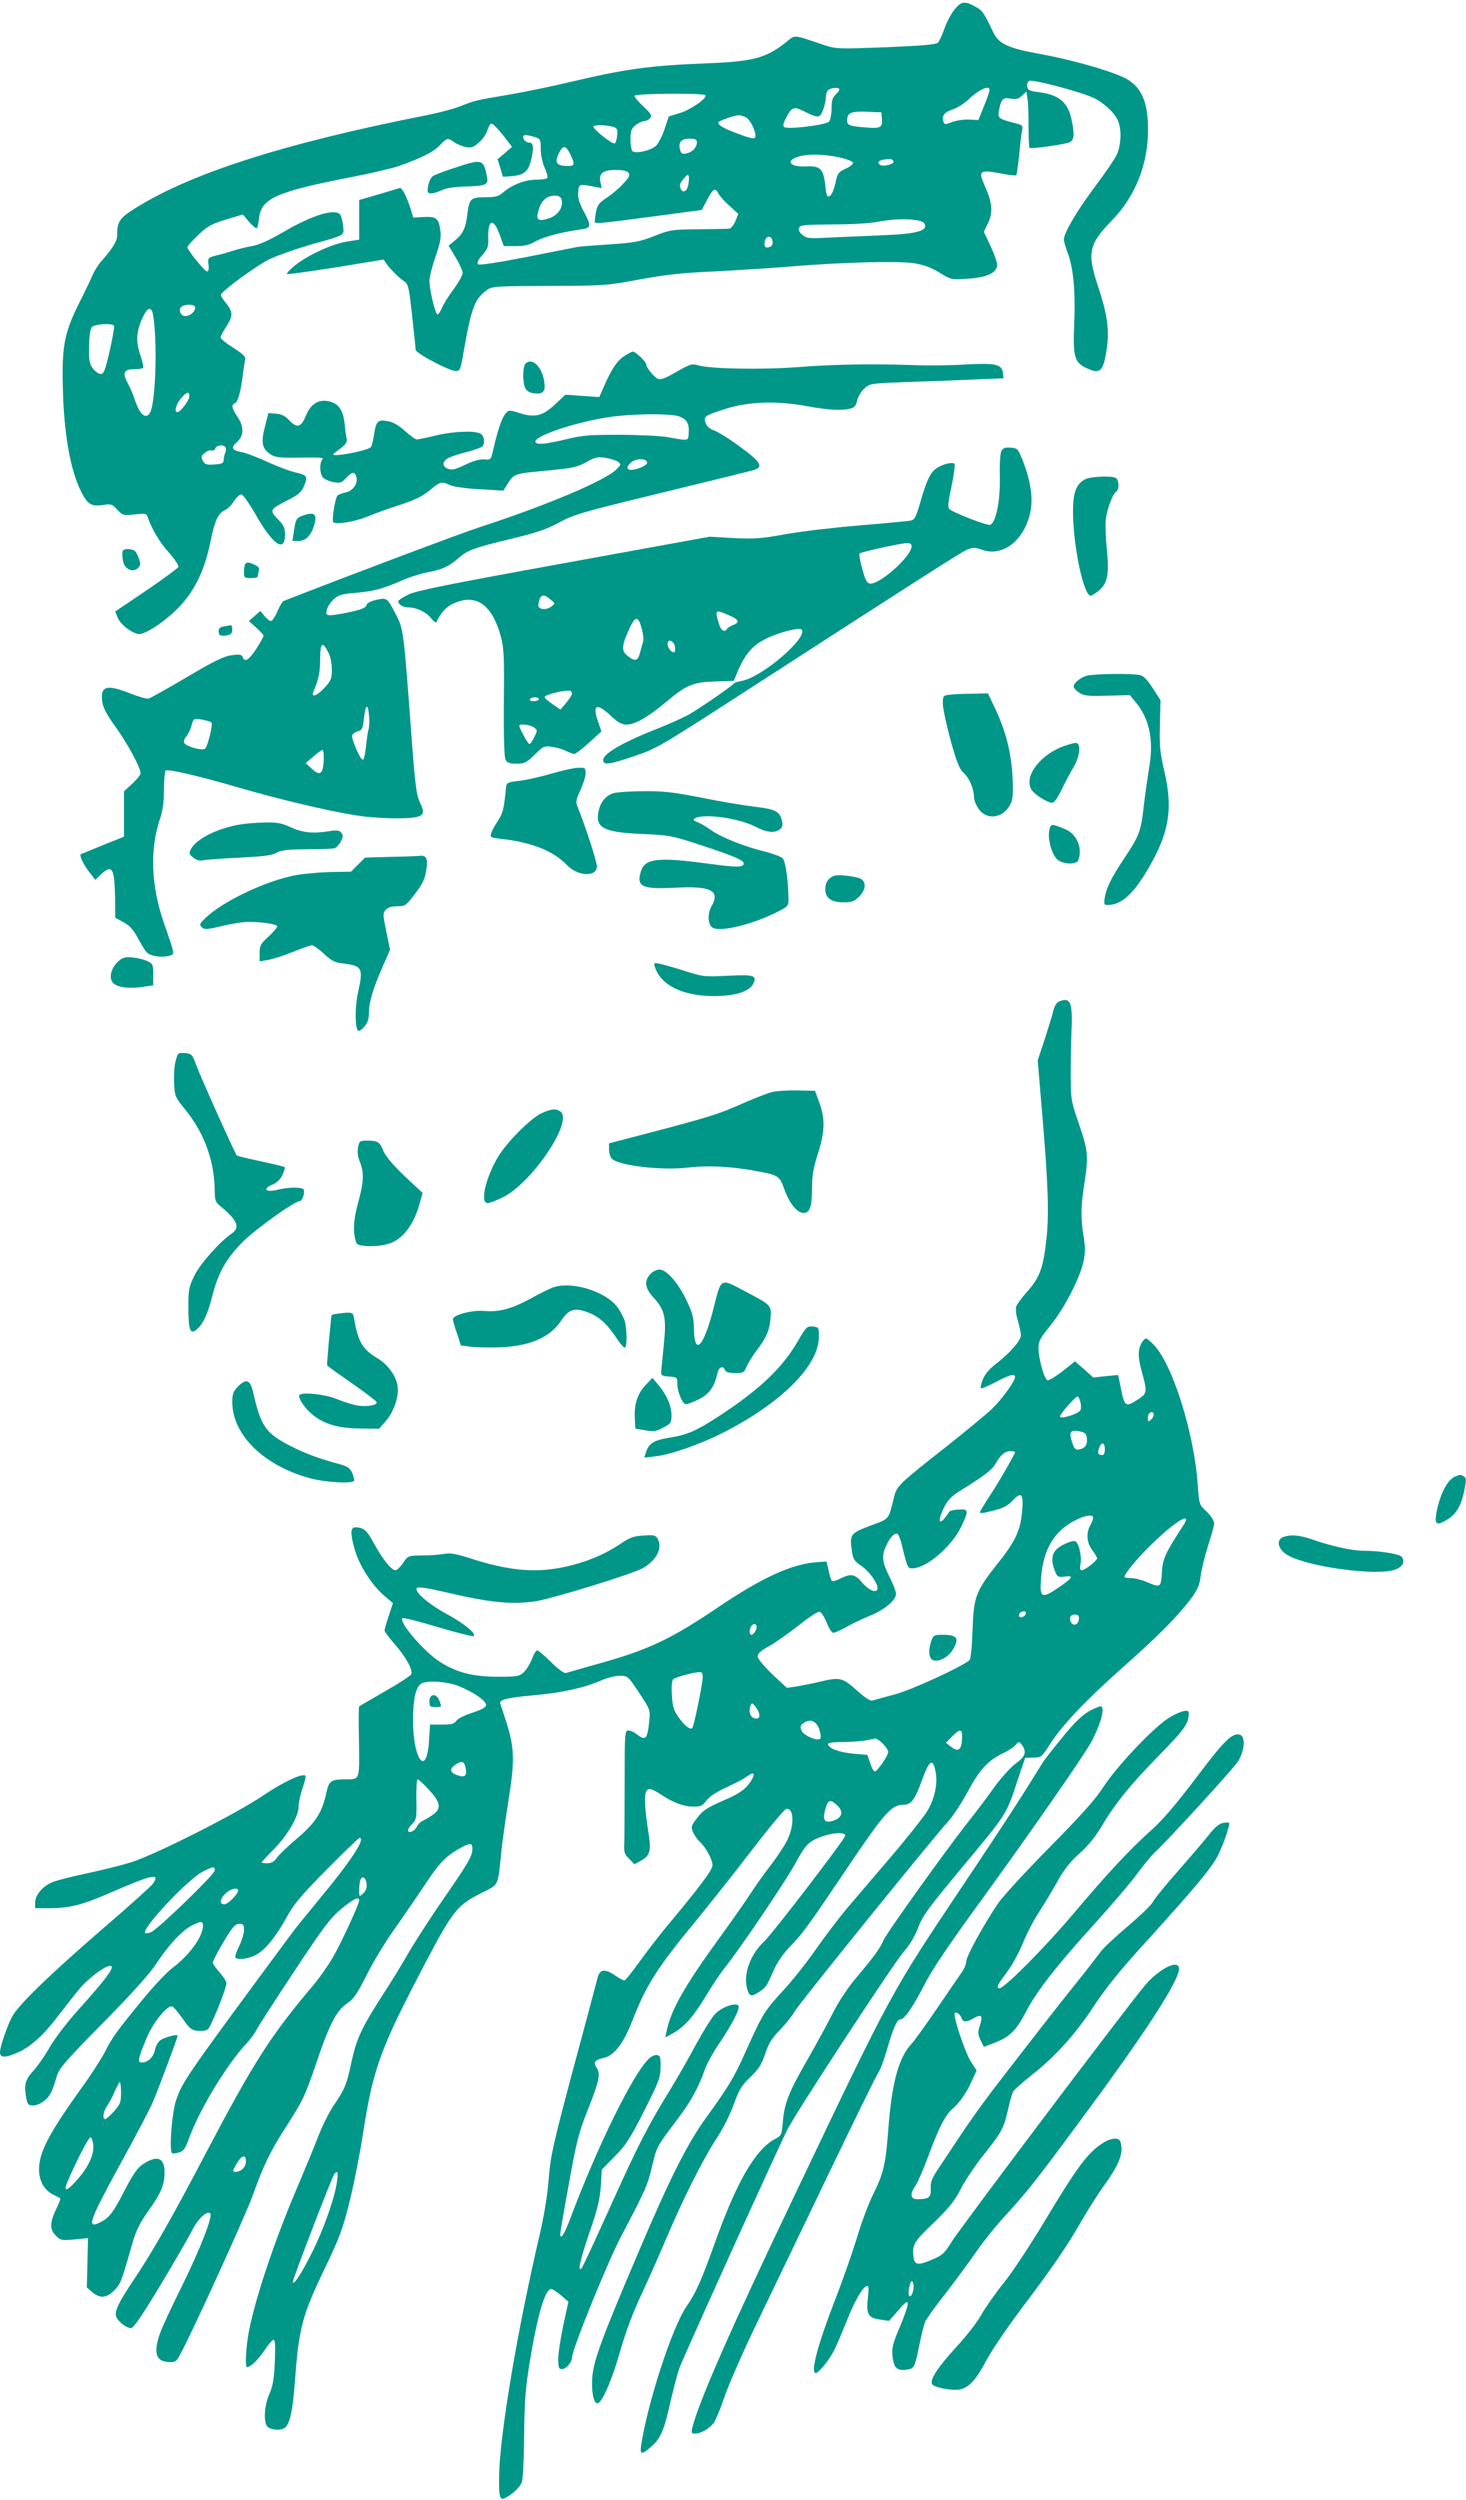
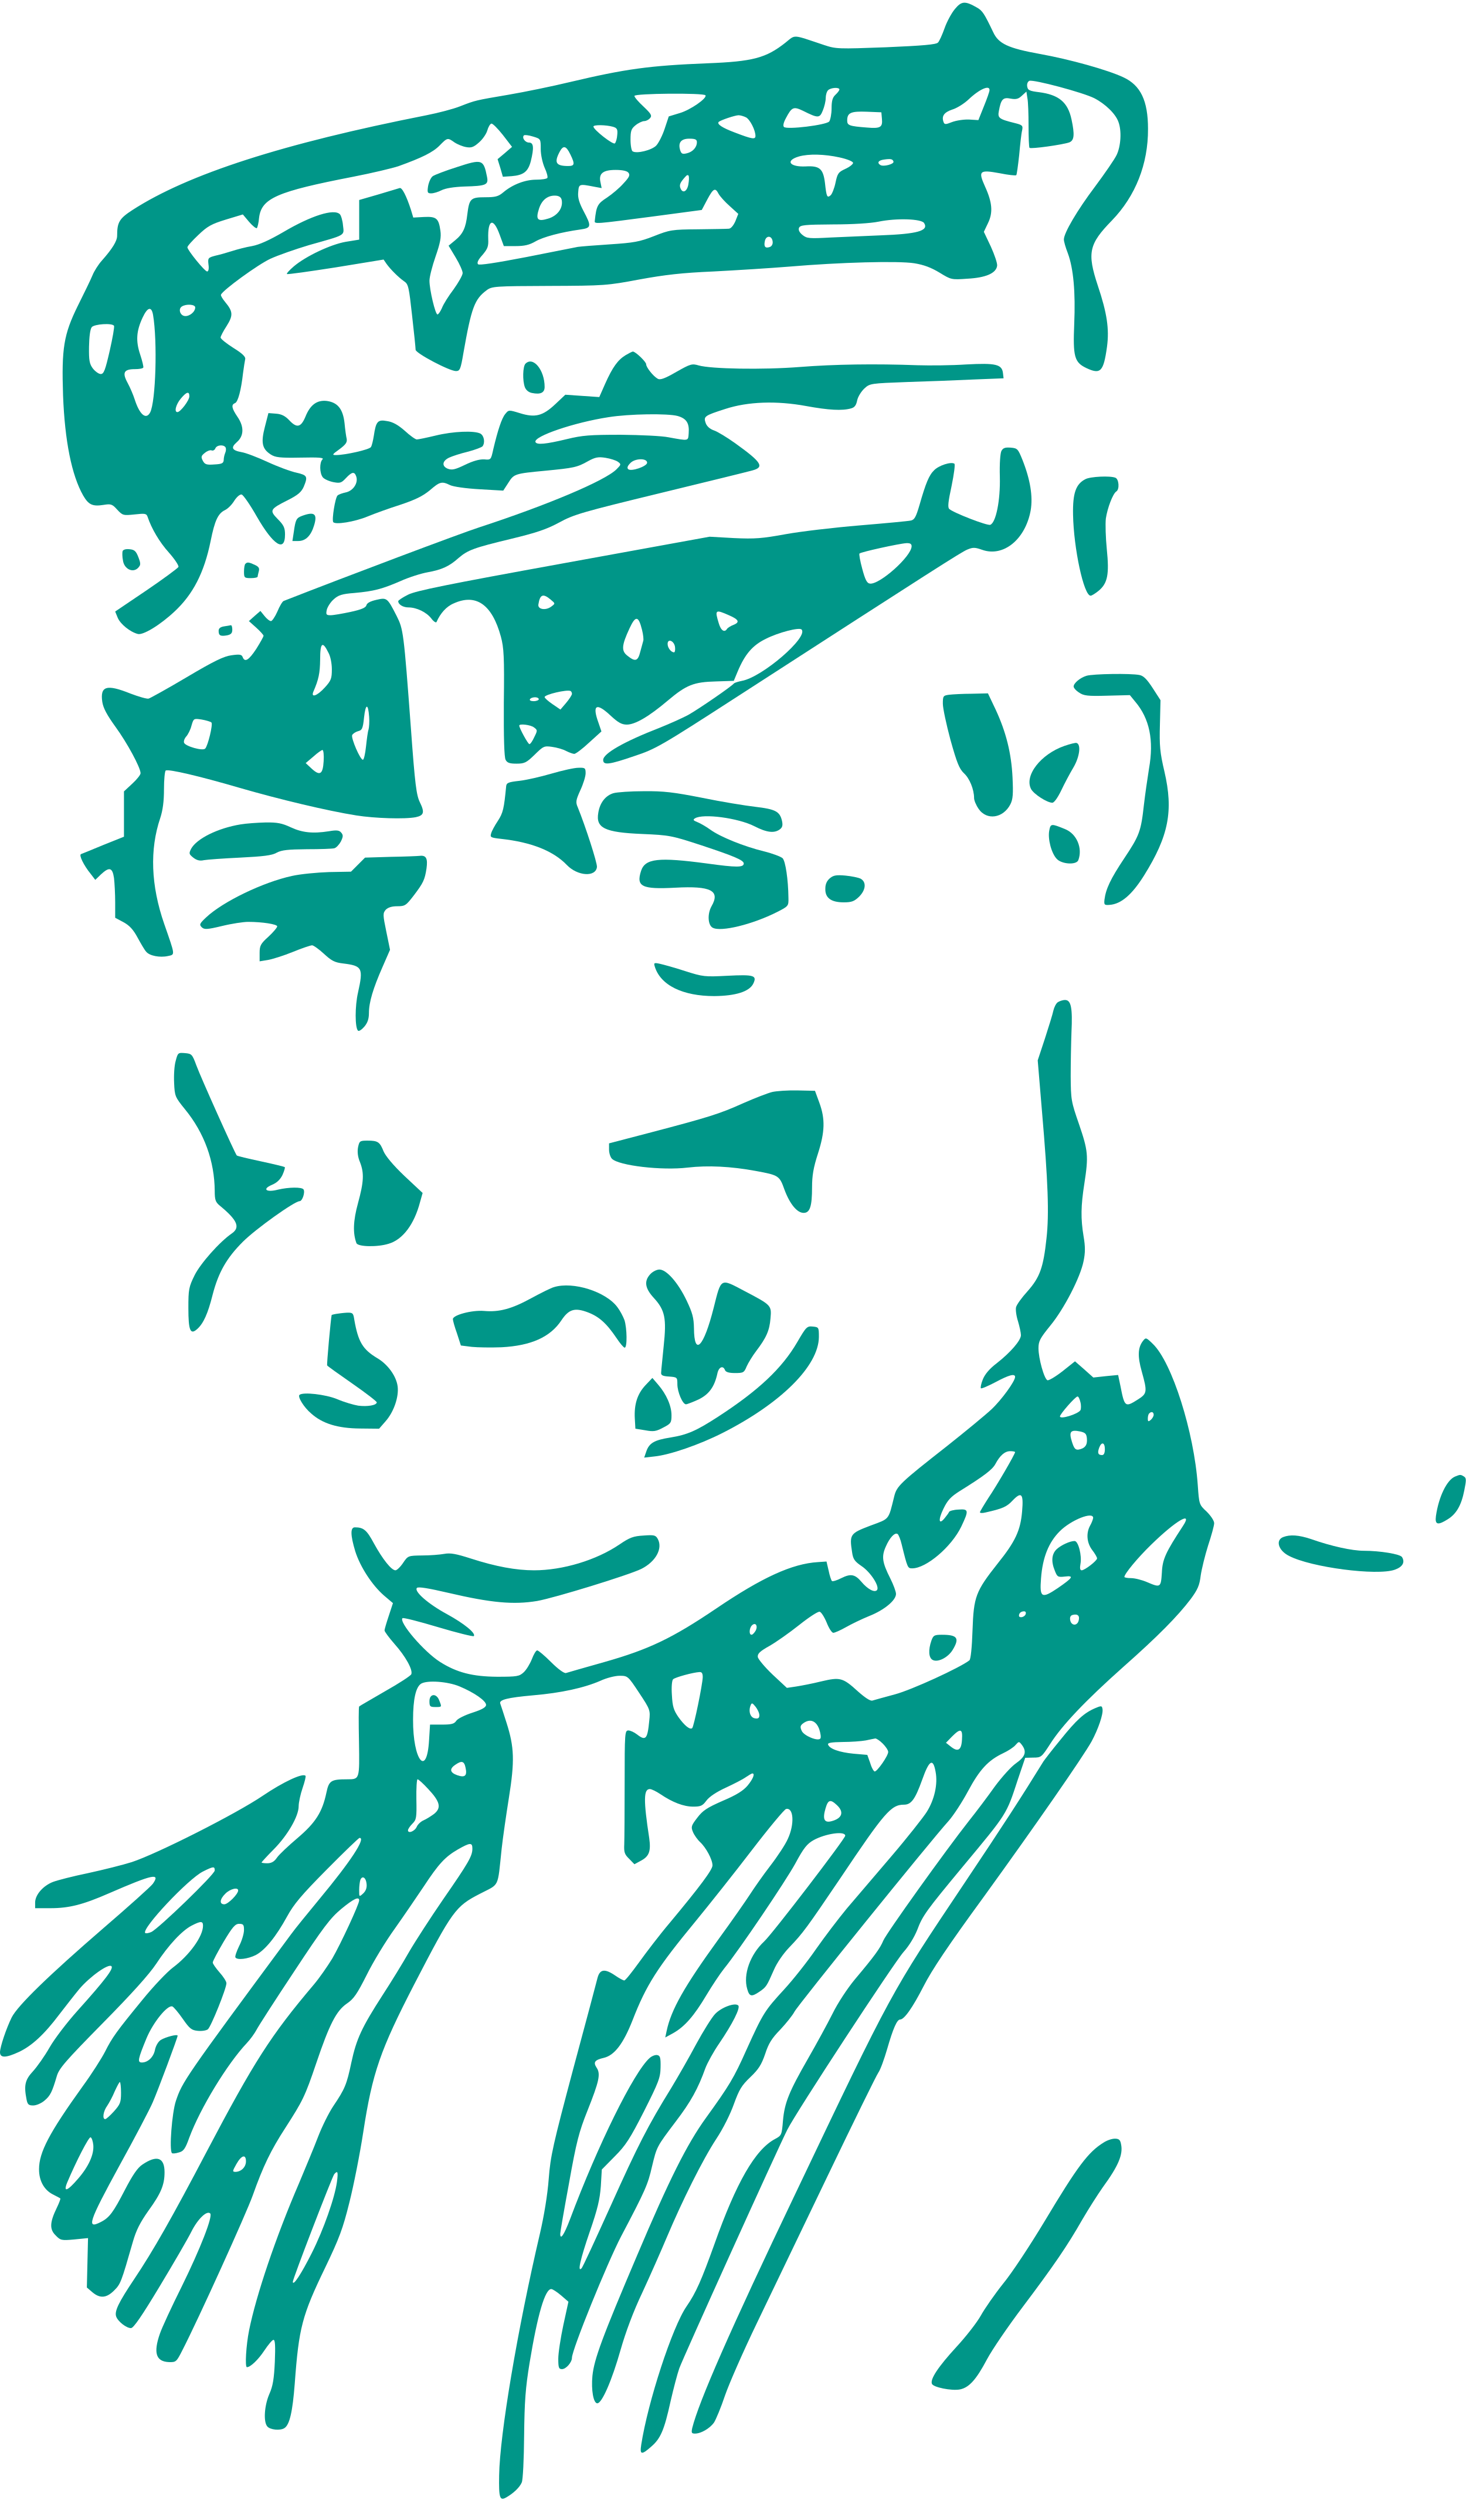
<svg xmlns="http://www.w3.org/2000/svg" version="1.0" width="751pt" height="1280pt" viewBox="0 0 751 1280" preserveAspectRatio="xMidYMid meet">
  <g transform="translate(0,1280) scale(0.1,-0.1)" fill="#009688" stroke="none">
    <path d="M4892 12754 c-17 -20 -41 -64 -53 -98 -12 -34 -27 -67 -34 -74 -9 -10 -78 -16 -266 -24 -247 -9 -256 -9 -319 12 -165 55 -143 54 -197 11 -99 -78 -166 -96 -398 -105 -301 -12 -421 -29 -705 -96 -91 -22 -233 -51 -315 -65 -170 -29 -168 -28 -250 -60 -33 -13 -109 -33 -170 -45 -736 -145 -1221 -301 -1506 -485 -68 -44 -79 -63 -79 -132 0 -27 -24 -66 -78 -127 -19 -21 -40 -55 -48 -75 -8 -20 -42 -90 -75 -156 -73 -148 -84 -218 -76 -460 9 -233 44 -408 103 -512 28 -48 48 -57 105 -48 37 6 44 4 69 -24 28 -30 31 -31 89 -25 54 6 61 5 67 -12 20 -60 61 -130 109 -183 30 -34 52 -67 49 -74 -3 -6 -77 -61 -164 -120 l-160 -108 13 -32 c14 -33 64 -73 103 -83 27 -7 113 45 187 114 96 89 153 200 186 362 21 105 38 141 73 158 15 7 36 28 48 48 13 20 29 34 38 32 8 -2 43 -52 77 -112 85 -148 145 -186 145 -93 0 34 -6 48 -37 79 -44 45 -41 51 53 98 51 26 68 41 80 68 22 53 18 59 -38 72 -29 6 -96 31 -148 55 -52 24 -112 47 -133 50 -49 9 -56 23 -24 51 37 32 38 79 4 129 -30 44 -34 63 -13 71 15 6 31 65 41 154 4 30 9 62 11 71 3 12 -14 29 -61 58 -36 23 -65 46 -65 53 0 6 14 33 31 59 34 54 33 74 -8 123 -13 16 -23 32 -21 37 7 22 190 155 253 184 39 18 128 49 198 70 192 54 180 47 174 101 -2 25 -10 51 -16 57 -30 30 -147 -7 -291 -92 -69 -40 -121 -64 -159 -71 -31 -5 -76 -17 -101 -25 -25 -8 -63 -19 -86 -24 -38 -10 -40 -12 -36 -46 3 -21 0 -35 -7 -35 -12 0 -101 109 -101 124 0 6 25 34 56 63 47 45 67 56 142 79 l86 26 32 -38 c18 -21 36 -35 40 -32 3 4 9 27 11 52 12 101 90 135 482 211 98 19 202 44 232 54 122 44 176 71 210 105 41 42 42 42 77 17 15 -10 42 -21 59 -24 27 -5 39 -1 66 23 19 16 38 44 43 61 5 18 14 34 21 36 6 2 32 -24 59 -58 l47 -61 -37 -32 -37 -31 14 -45 13 -45 45 3 c61 5 84 23 98 76 17 69 15 96 -9 96 -20 0 -38 25 -26 37 3 3 24 1 46 -6 40 -12 40 -12 40 -64 0 -30 9 -70 20 -96 11 -23 17 -47 14 -52 -3 -5 -29 -9 -57 -9 -57 0 -122 -25 -169 -65 -25 -21 -40 -25 -93 -25 -74 0 -81 -7 -91 -87 -8 -70 -22 -100 -62 -133 l-34 -28 36 -60 c20 -33 36 -69 36 -80 0 -11 -21 -48 -46 -83 -26 -34 -53 -77 -60 -96 -8 -18 -18 -33 -23 -33 -11 0 -41 126 -41 173 0 19 14 74 31 123 24 69 30 99 25 133 -9 63 -20 73 -84 70 l-55 -3 -12 40 c-23 71 -46 116 -58 111 -7 -2 -56 -17 -110 -33 l-97 -28 0 -101 0 -102 -68 -11 c-77 -13 -206 -74 -267 -126 -22 -19 -38 -36 -35 -39 3 -3 115 13 250 34 l245 40 15 -22 c20 -28 62 -70 91 -90 21 -14 24 -30 40 -175 10 -87 18 -166 18 -175 1 -18 173 -109 207 -109 20 0 24 10 38 93 41 233 57 275 119 321 27 20 41 21 320 22 284 1 297 2 462 33 132 24 217 34 380 41 116 6 291 17 390 25 259 22 556 30 639 17 49 -8 86 -22 129 -48 59 -36 60 -37 143 -31 94 5 147 28 152 66 2 12 -13 56 -32 98 l-36 76 21 44 c27 55 22 107 -15 188 -36 80 -29 87 75 68 44 -9 82 -13 85 -10 3 3 9 49 15 103 5 55 11 111 15 126 5 25 2 28 -38 38 -81 20 -88 26 -81 62 11 60 21 71 60 63 28 -5 40 -2 58 15 l23 21 5 -33 c4 -18 6 -82 6 -141 0 -60 2 -111 5 -114 7 -7 171 16 204 28 25 10 28 39 11 118 -19 88 -65 126 -167 139 -49 6 -57 10 -60 30 -2 13 3 24 11 28 22 8 276 -60 333 -89 56 -29 108 -79 123 -120 18 -46 13 -126 -9 -171 -11 -23 -61 -95 -110 -161 -92 -122 -160 -238 -160 -271 0 -11 9 -42 20 -70 29 -78 40 -199 33 -363 -7 -167 1 -196 61 -225 74 -35 89 -20 107 109 12 91 0 172 -47 312 -56 169 -46 213 72 334 121 125 186 289 185 469 0 145 -38 223 -126 264 -78 37 -273 92 -430 120 -160 29 -210 52 -237 111 -46 96 -55 110 -83 126 -61 35 -79 34 -113 -7z m-592 -412 c0 -5 -9 -17 -20 -27 -15 -14 -20 -31 -20 -70 0 -28 -6 -58 -12 -67 -15 -18 -217 -43 -232 -28 -6 6 -2 23 10 45 30 57 39 61 87 38 78 -39 86 -39 102 1 8 19 15 48 15 64 0 15 5 33 12 40 14 14 58 16 58 4z m769 -4 c0 -7 -13 -44 -29 -83 l-28 -70 -48 3 c-27 1 -66 -5 -87 -13 -33 -13 -38 -13 -43 -1 -12 31 2 51 44 65 24 7 62 31 85 53 55 52 108 75 106 46z m-1455 -26 c9 -15 -77 -75 -132 -91 l-56 -17 -21 -63 c-11 -34 -31 -73 -43 -86 -23 -24 -100 -43 -121 -30 -6 3 -11 30 -11 60 0 46 4 56 26 74 15 12 35 21 44 21 10 0 23 7 30 15 11 13 6 22 -33 59 -26 24 -47 48 -47 55 0 13 356 16 364 3z m904 -121 c4 -43 -8 -50 -77 -44 -91 7 -101 11 -101 36 0 40 19 48 100 45 l75 -3 3 -34z m-696 8 c20 -11 48 -65 48 -95 0 -19 -16 -17 -107 18 -64 24 -92 43 -81 54 10 9 81 33 101 34 10 0 27 -5 39 -11z m-682 -48 c21 -6 25 -13 22 -42 -1 -18 -7 -38 -12 -43 -9 -9 -110 70 -110 86 0 10 64 9 100 -1z m430 -79 c0 -26 -21 -50 -52 -57 -21 -5 -27 -3 -33 14 -13 40 3 61 46 61 31 0 39 -4 39 -18z m-648 -63 c24 -49 22 -59 -11 -59 -63 0 -73 17 -45 71 19 37 34 34 56 -12z m1379 -15 c41 -9 69 -21 69 -28 0 -7 -18 -21 -40 -31 -35 -16 -40 -23 -50 -71 -6 -29 -18 -58 -25 -64 -18 -15 -21 -8 -29 64 -9 72 -27 88 -98 84 -84 -4 -107 30 -35 51 50 14 131 12 208 -5z m276 -21 c5 -13 -51 -28 -67 -18 -18 11 -11 24 18 28 35 5 45 3 49 -10z m-1358 -57 c10 -12 5 -23 -25 -55 -20 -23 -58 -55 -85 -73 -48 -31 -54 -42 -62 -118 -2 -18 -4 -18 308 23 l240 32 28 53 c31 58 41 63 58 30 7 -13 32 -41 57 -63 l44 -40 -15 -38 c-10 -22 -23 -38 -34 -38 -10 -1 -81 -2 -158 -3 -133 -1 -144 -3 -225 -35 -74 -29 -103 -34 -225 -42 -77 -5 -151 -11 -165 -13 -14 -3 -132 -26 -263 -52 -161 -31 -242 -43 -248 -37 -7 7 0 23 22 47 27 32 32 44 30 83 -3 100 26 111 58 23 l22 -60 60 0 c46 0 71 6 102 24 40 23 130 47 230 61 57 8 58 16 16 95 -22 42 -30 68 -27 96 3 43 5 43 82 28 l38 -7 -6 30 c-10 45 13 63 78 63 34 0 58 -5 65 -14z m307 -62 c-7 -35 -29 -46 -40 -18 -7 17 -2 29 23 57 19 23 25 8 17 -39z m-648 -81 c6 -40 -23 -78 -69 -92 -55 -17 -66 -6 -48 50 15 47 47 71 89 67 17 -2 26 -10 28 -25z m1856 -115 c25 -40 -35 -56 -224 -63 -74 -3 -189 -8 -255 -11 -110 -6 -122 -5 -144 13 -16 13 -22 26 -18 36 6 15 28 17 174 18 101 0 194 6 233 14 92 19 220 15 234 -7z m-776 -94 c2 -13 -4 -24 -13 -28 -24 -9 -33 0 -27 29 6 31 36 30 40 -1z m-2958 -338 c0 -23 -30 -47 -54 -44 -24 3 -34 37 -14 49 22 14 68 11 68 -5z m-216 -38 c23 -135 14 -445 -15 -500 -21 -39 -54 -11 -79 67 -7 22 -23 60 -36 84 -29 53 -20 71 37 71 21 0 40 3 43 8 2 4 -5 34 -16 67 -23 69 -20 120 13 190 25 53 45 58 53 13z m-200 -56 c3 -5 -7 -62 -22 -128 -23 -100 -30 -119 -46 -119 -10 0 -28 13 -40 28 -18 24 -21 42 -20 112 1 52 6 90 14 100 13 16 105 22 114 7z m386 -361 c0 -21 -46 -81 -61 -81 -18 0 -8 39 17 69 30 36 44 39 44 12z m185 -261 c4 -6 3 -19 -1 -28 -4 -9 -8 -26 -8 -37 -1 -17 -9 -21 -48 -23 -40 -3 -49 0 -59 19 -10 19 -9 25 10 40 12 10 28 16 35 13 7 -3 16 2 19 10 7 18 42 21 52 6z" />
    <path d="M2339 11944 c-57 -18 -112 -39 -122 -46 -10 -7 -20 -30 -24 -51 -5 -33 -3 -37 16 -37 12 0 36 7 53 16 20 10 62 17 117 19 111 3 124 8 116 49 -18 91 -25 93 -156 50z" />
    <path d="M3204 10981 c-39 -24 -66 -61 -104 -146 l-30 -68 -87 6 -87 6 -52 -49 c-64 -60 -103 -70 -182 -45 -56 17 -56 17 -74 -5 -18 -22 -38 -83 -61 -180 -12 -55 -12 -55 -47 -52 -24 1 -57 -8 -98 -28 -50 -24 -66 -28 -88 -20 -32 13 -29 40 7 57 15 7 57 21 95 30 38 10 72 23 76 28 14 19 8 54 -11 65 -31 16 -139 12 -229 -10 -46 -11 -89 -20 -97 -20 -7 0 -35 20 -61 44 -34 30 -62 46 -91 50 -48 9 -57 -1 -68 -75 -4 -25 -10 -51 -15 -58 -7 -13 -132 -41 -179 -41 -21 0 -20 3 18 30 32 24 40 35 37 53 -3 12 -8 48 -11 80 -8 73 -35 106 -90 114 -51 6 -86 -19 -111 -82 -23 -54 -44 -58 -83 -16 -20 21 -39 31 -67 33 l-39 3 -18 -70 c-21 -81 -15 -113 30 -142 23 -15 46 -18 152 -16 95 2 122 0 113 -9 -16 -16 -15 -70 1 -91 6 -9 30 -20 52 -25 36 -7 43 -6 67 20 31 33 44 35 53 8 11 -33 -16 -73 -53 -81 -19 -4 -38 -11 -43 -16 -12 -12 -30 -123 -22 -136 9 -15 110 1 177 29 34 14 108 41 165 59 78 26 115 44 152 74 52 45 62 48 105 27 17 -8 80 -17 151 -21 l121 -7 26 40 c29 46 32 47 191 62 144 14 161 17 216 48 38 21 53 24 91 18 25 -4 53 -13 63 -20 18 -13 17 -15 -7 -39 -58 -58 -354 -183 -703 -297 -96 -31 -683 -252 -1002 -377 -6 -2 -21 -27 -32 -54 -12 -27 -27 -49 -33 -49 -7 0 -22 12 -33 26 l-21 26 -30 -26 -29 -26 38 -34 c20 -18 37 -37 37 -41 0 -5 -17 -35 -37 -67 -39 -59 -59 -71 -70 -42 -5 13 -15 15 -57 9 -39 -5 -89 -29 -229 -112 -98 -58 -186 -107 -196 -110 -9 -2 -51 10 -93 26 -122 49 -156 39 -144 -43 5 -32 24 -67 68 -128 59 -81 128 -208 128 -237 0 -8 -19 -32 -42 -53 l-43 -40 0 -116 0 -116 -105 -42 c-58 -24 -109 -45 -115 -47 -12 -5 14 -58 50 -102 l23 -30 29 28 c43 40 59 36 67 -19 3 -26 6 -82 6 -125 l0 -78 43 -23 c31 -17 50 -38 72 -79 17 -31 36 -64 44 -72 17 -21 70 -31 111 -22 38 8 38 1 -19 165 -68 196 -75 380 -20 542 13 40 19 85 19 147 0 49 4 92 9 96 15 8 170 -28 379 -89 200 -58 451 -118 597 -141 94 -15 249 -20 305 -9 42 9 46 25 21 76 -18 37 -25 89 -46 378 -37 497 -39 508 -73 576 -48 94 -50 95 -103 83 -31 -7 -49 -16 -52 -28 -3 -12 -25 -22 -81 -34 -42 -9 -88 -17 -102 -17 -23 0 -25 3 -20 28 4 15 19 39 35 53 24 22 42 28 107 33 100 9 141 20 236 61 42 19 105 39 139 45 72 13 110 30 158 73 48 41 78 52 269 98 132 32 182 49 247 84 75 41 117 53 516 150 239 58 451 110 472 116 65 17 49 42 -86 139 -42 30 -91 60 -109 66 -21 7 -37 21 -43 38 -12 34 -6 38 100 72 116 38 263 43 415 15 115 -21 184 -25 230 -12 18 5 26 16 31 41 4 19 21 46 37 61 28 26 33 26 218 33 104 3 258 9 342 13 l153 6 -3 26 c-5 46 -37 53 -188 45 -74 -5 -187 -6 -250 -4 -218 8 -425 5 -603 -9 -190 -15 -456 -10 -518 8 -34 10 -42 8 -114 -33 -59 -34 -83 -43 -96 -35 -22 12 -59 58 -59 74 0 13 -55 65 -68 65 -4 0 -21 -9 -38 -19z m268 -311 c45 -13 60 -37 56 -88 -3 -41 2 -40 -103 -21 -33 7 -143 12 -245 13 -159 0 -197 -3 -275 -22 -108 -26 -156 -31 -162 -15 -10 29 198 100 374 127 106 17 304 20 355 6z m-157 -239 c0 -19 -83 -47 -97 -33 -7 7 -3 17 12 32 24 24 85 25 85 1z m-1633 -972 c11 -19 18 -56 18 -86 0 -47 -4 -58 -36 -93 -38 -42 -72 -55 -59 -22 28 64 34 96 35 165 0 87 12 97 42 36z m209 -329 c2 -25 0 -54 -3 -65 -4 -11 -9 -50 -13 -87 -4 -38 -11 -68 -16 -68 -14 0 -61 110 -55 126 3 7 16 16 29 20 22 5 26 13 32 71 8 72 21 73 26 3z m-808 -29 c9 -9 -18 -120 -32 -134 -13 -13 -101 12 -108 30 -3 8 2 22 11 32 9 10 22 35 27 56 11 37 11 37 52 31 23 -4 46 -11 50 -15z m575 -198 c-4 -68 -19 -78 -63 -37 l-29 27 39 33 c21 19 42 34 47 34 5 0 8 -26 6 -57z" />
    <path d="M2692 10938 c-14 -14 -16 -87 -3 -121 6 -15 20 -26 36 -29 44 -9 65 1 65 31 0 87 -59 158 -98 119z" />
    <path d="M5130 10491 c-6 -12 -10 -66 -8 -133 3 -120 -20 -234 -49 -245 -15 -6 -190 62 -210 81 -9 8 -6 36 12 119 12 59 19 110 14 113 -18 11 -79 -9 -103 -33 -27 -26 -43 -65 -76 -180 -17 -58 -25 -74 -43 -78 -12 -3 -130 -14 -262 -25 -132 -11 -303 -31 -380 -45 -121 -22 -157 -25 -265 -20 l-125 7 -748 -136 c-601 -109 -758 -141 -797 -161 -28 -14 -50 -29 -50 -33 0 -17 25 -32 52 -32 42 0 92 -24 117 -56 12 -16 24 -24 27 -19 20 45 50 79 87 95 116 53 198 -5 243 -170 15 -56 18 -103 15 -337 -1 -182 2 -279 9 -293 8 -16 21 -20 56 -20 41 0 51 5 93 46 44 43 48 46 89 40 23 -3 56 -12 72 -21 16 -8 35 -15 42 -15 7 0 42 26 76 58 l63 57 -15 44 c-34 93 -11 106 63 36 38 -35 56 -45 82 -45 43 0 113 41 210 123 96 81 133 95 247 98 l91 3 20 48 c37 88 76 134 144 167 65 33 171 60 183 48 38 -38 -201 -244 -305 -263 -20 -4 -38 -10 -41 -13 -11 -15 -179 -130 -230 -159 -30 -17 -98 -47 -150 -68 -183 -71 -290 -132 -290 -165 0 -28 29 -25 160 20 109 36 135 51 525 303 1008 651 1149 741 1180 754 29 12 39 12 76 -1 109 -39 222 53 249 202 12 71 -2 157 -42 258 -23 57 -26 60 -60 63 -29 2 -39 -1 -48 -17z m-460 -488 c-1 -52 -165 -198 -214 -191 -15 2 -24 20 -39 76 -11 40 -17 75 -14 78 8 8 204 51 240 53 20 1 27 -4 27 -16z m-1849 -273 c24 -20 24 -20 4 -35 -28 -22 -71 -16 -67 10 8 52 24 58 63 25z m913 -80 c51 -22 58 -36 22 -50 -13 -5 -27 -14 -31 -19 -13 -22 -32 -10 -43 28 -21 69 -18 72 52 41z m-445 -75 c6 -24 9 -50 6 -57 -2 -7 -9 -32 -15 -55 -12 -48 -25 -53 -65 -21 -33 25 -31 53 10 141 31 67 46 65 64 -8z m169 -88 c2 -15 -1 -27 -5 -27 -15 0 -33 23 -33 43 0 30 34 16 38 -16z m-528 -240 c-1 -7 -14 -27 -30 -46 l-29 -34 -41 28 c-22 15 -40 31 -40 36 0 13 115 40 133 31 4 -2 7 -9 7 -15z m-170 -27 c0 -5 -12 -10 -26 -10 -14 0 -23 4 -19 10 3 6 15 10 26 10 10 0 19 -4 19 -10z m-25 -144 c19 -14 19 -16 2 -50 -9 -20 -20 -36 -25 -36 -7 0 -52 82 -52 95 0 11 58 4 75 -9z" />
    <path d="M5561 10347 c-50 -25 -66 -72 -64 -182 3 -172 55 -415 90 -415 6 0 25 12 42 26 45 38 54 83 41 211 -6 60 -8 130 -5 158 8 54 36 128 54 139 17 11 13 63 -5 70 -27 11 -128 6 -153 -7z" />
    <path d="M1548 10159 c-30 -11 -34 -19 -43 -83 l-7 -46 30 0 c38 0 65 27 81 80 18 59 2 72 -61 49z" />
    <path d="M628 9978 c-2 -7 -2 -29 2 -48 6 -43 50 -65 77 -38 14 15 15 21 2 55 -12 31 -20 39 -46 41 -18 2 -32 -2 -35 -10z" />
    <path d="M1257 9913 c-4 -3 -7 -21 -7 -40 0 -31 2 -33 35 -33 19 0 35 3 35 8 0 4 3 16 6 28 4 15 -1 23 -21 32 -30 14 -39 15 -48 5z" />
    <path d="M1148 9593 c-19 -3 -28 -10 -28 -23 0 -24 9 -29 43 -23 20 4 27 11 27 29 0 13 -3 23 -7 23 -5 -1 -20 -4 -35 -6z" />
    <path d="M5566 9340 c-33 -10 -66 -38 -66 -55 0 -7 12 -21 28 -31 23 -16 43 -19 143 -16 l117 3 27 -33 c74 -87 97 -198 71 -344 -8 -50 -20 -133 -26 -185 -15 -136 -23 -157 -101 -274 -70 -105 -94 -156 -101 -211 -3 -27 0 -29 26 -27 59 4 115 52 177 151 126 202 151 330 104 532 -23 98 -26 132 -23 240 l3 125 -40 62 c-30 46 -47 63 -68 67 -44 9 -238 6 -271 -4z" />
    <path d="M4863 9243 c-31 -4 -33 -6 -33 -46 0 -23 18 -107 39 -185 33 -118 45 -148 69 -171 29 -26 52 -83 52 -127 0 -12 10 -36 23 -55 41 -61 126 -49 163 23 13 26 15 52 11 137 -6 125 -33 233 -87 349 l-39 82 -83 -2 c-46 0 -98 -3 -115 -5z" />
    <path d="M5453 8981 c-121 -42 -207 -152 -171 -221 14 -26 82 -70 109 -70 9 0 27 25 45 62 16 34 44 87 62 117 33 55 41 120 17 127 -5 2 -33 -5 -62 -15z" />
    <path d="M2825 8839 c-55 -16 -129 -33 -165 -37 -55 -6 -65 -10 -67 -27 -11 -115 -16 -137 -42 -177 -16 -24 -32 -53 -35 -65 -6 -20 -3 -22 51 -28 156 -17 268 -62 337 -134 55 -57 148 -63 154 -10 2 21 -59 209 -98 305 -12 27 -10 37 13 88 15 32 27 71 27 87 0 27 -3 29 -37 28 -21 0 -83 -14 -138 -30z" />
    <path d="M3143 8739 c-41 -12 -70 -49 -78 -100 -14 -79 33 -101 225 -109 140 -6 150 -8 303 -58 166 -55 217 -76 217 -93 0 -21 -37 -21 -189 0 -248 33 -316 26 -337 -38 -26 -81 4 -95 176 -86 182 10 231 -15 185 -95 -22 -39 -19 -97 6 -110 42 -23 204 17 329 80 59 30 60 31 59 73 -1 93 -15 188 -30 203 -9 8 -51 24 -95 35 -103 25 -224 74 -275 111 -22 16 -52 33 -67 39 -21 8 -23 12 -12 19 41 26 221 2 304 -40 64 -33 102 -37 130 -17 14 10 17 21 12 44 -11 48 -33 60 -136 72 -52 6 -175 26 -272 46 -148 29 -197 35 -300 34 -68 0 -137 -5 -155 -10z" />
    <path d="M1232 8579 c-116 -19 -225 -73 -253 -125 -12 -24 -11 -27 11 -45 18 -14 34 -18 55 -13 17 3 100 9 185 13 118 6 163 11 187 25 26 14 58 17 155 18 68 0 131 2 141 5 9 2 24 18 33 34 12 25 13 33 2 46 -10 12 -23 14 -63 7 -83 -13 -137 -7 -195 20 -45 21 -69 26 -130 25 -41 -1 -99 -5 -128 -10z" />
    <path d="M5375 8547 c-8 -43 11 -115 38 -144 25 -28 101 -33 111 -7 23 61 -8 135 -68 159 -71 29 -74 29 -81 -8z" />
    <path d="M2003 8413 l-133 -4 -36 -36 -36 -36 -112 -2 c-61 -2 -147 -10 -191 -20 -147 -32 -353 -131 -439 -212 -33 -31 -36 -37 -23 -50 13 -13 26 -13 105 6 49 12 109 21 133 21 73 0 149 -12 149 -23 0 -6 -20 -30 -45 -53 -40 -36 -45 -46 -45 -83 l0 -43 43 7 c23 4 80 22 127 41 46 19 91 34 99 34 7 0 35 -20 60 -43 39 -36 55 -45 99 -50 98 -12 104 -23 76 -149 -16 -69 -16 -180 0 -195 4 -5 19 5 32 20 17 20 24 40 24 71 0 54 21 125 70 236 l38 87 -19 93 c-18 87 -18 94 -3 112 12 12 31 18 59 18 40 0 45 4 83 53 51 67 58 82 67 141 7 51 -2 68 -35 64 -8 -1 -75 -4 -147 -5z" />
    <path d="M4252 8304 c-16 -13 -24 -31 -24 -53 -2 -48 29 -71 94 -71 41 0 54 5 79 29 35 35 38 75 8 92 -12 6 -47 13 -78 16 -45 4 -61 2 -79 -13z" />
-     <path d="M607 7879 c-36 -32 -50 -80 -31 -108 18 -25 80 -35 154 -24 l55 8 0 55 c0 51 -2 56 -30 69 -16 8 -50 16 -76 19 -37 3 -50 0 -72 -19z" />
    <path d="M3355 7849 c30 -94 143 -149 304 -149 110 1 180 23 200 64 20 42 4 47 -134 40 -115 -6 -124 -5 -215 24 -52 17 -110 33 -128 37 -32 7 -34 6 -27 -16z" />
    <path d="M5418 7668 c-9 -7 -18 -26 -22 -43 -3 -16 -23 -80 -43 -142 l-37 -112 22 -263 c31 -361 37 -523 23 -648 -16 -150 -34 -200 -97 -271 -30 -33 -56 -69 -59 -82 -3 -12 1 -44 10 -72 8 -27 15 -59 15 -71 0 -27 -54 -89 -123 -143 -37 -28 -61 -56 -72 -83 -9 -22 -13 -43 -10 -46 3 -3 36 11 74 31 69 37 101 46 101 27 0 -22 -69 -117 -121 -166 -30 -28 -133 -113 -229 -189 -240 -188 -256 -204 -269 -256 -31 -125 -22 -113 -124 -151 -102 -39 -106 -44 -92 -135 5 -36 13 -47 48 -71 47 -31 96 -107 79 -124 -13 -13 -48 6 -79 43 -33 39 -55 43 -103 19 -23 -12 -45 -18 -48 -15 -4 4 -12 28 -17 53 l-11 47 -44 -3 c-132 -8 -285 -78 -520 -237 -228 -154 -346 -210 -575 -275 -99 -28 -187 -53 -196 -56 -9 -2 -39 19 -76 56 -33 33 -65 60 -71 60 -6 0 -18 -20 -27 -44 -10 -25 -28 -55 -42 -68 -23 -21 -33 -23 -136 -23 -126 1 -206 21 -293 76 -83 53 -212 204 -192 224 3 4 85 -17 182 -46 97 -29 179 -49 183 -46 13 14 -50 65 -138 113 -96 52 -170 117 -153 134 7 7 60 -2 159 -25 222 -52 336 -62 457 -42 90 16 467 132 533 164 74 37 111 104 85 153 -11 20 -18 22 -73 18 -53 -3 -71 -10 -124 -46 -118 -80 -290 -132 -437 -132 -92 0 -196 19 -323 60 -78 25 -106 30 -138 24 -22 -4 -73 -8 -112 -8 -72 -1 -73 -1 -98 -38 -14 -21 -32 -38 -39 -38 -21 0 -66 57 -110 137 -37 69 -53 83 -98 83 -24 0 -23 -40 2 -123 25 -79 86 -173 147 -226 l46 -39 -21 -64 c-12 -36 -22 -69 -22 -76 0 -6 23 -37 51 -69 57 -64 95 -133 86 -155 -3 -8 -63 -47 -134 -87 -70 -41 -130 -75 -133 -78 -3 -3 -3 -84 -1 -180 3 -194 4 -193 -60 -193 -84 0 -94 -7 -107 -69 -21 -99 -55 -153 -148 -232 -46 -39 -94 -84 -105 -100 -14 -21 -29 -29 -50 -29 -16 0 -29 2 -29 4 0 2 28 33 63 68 71 72 127 169 127 220 0 19 9 61 20 93 11 32 18 60 15 63 -15 15 -115 -32 -220 -103 -134 -91 -539 -296 -670 -339 -44 -14 -144 -39 -222 -56 -78 -16 -160 -37 -183 -46 -50 -20 -90 -66 -90 -105 l0 -29 78 0 c97 0 167 18 302 77 221 96 264 106 223 48 -10 -14 -124 -116 -253 -227 -278 -240 -439 -396 -470 -457 -28 -57 -59 -149 -60 -178 0 -31 30 -30 97 1 66 31 130 90 206 191 34 44 80 103 104 132 54 63 149 131 164 116 12 -12 -32 -70 -173 -227 -54 -60 -119 -145 -144 -189 -25 -44 -64 -99 -85 -122 -41 -44 -47 -72 -33 -144 5 -26 11 -31 34 -31 16 0 42 11 58 25 30 25 39 44 63 125 11 39 44 77 234 270 150 152 239 251 275 305 63 96 132 170 182 196 47 24 58 24 58 -1 0 -54 -69 -150 -153 -213 -31 -23 -102 -98 -158 -167 -132 -161 -155 -193 -191 -265 -17 -33 -67 -112 -113 -175 -174 -242 -225 -340 -225 -427 0 -59 26 -106 72 -129 18 -9 35 -18 37 -20 2 -2 -6 -23 -18 -48 -36 -74 -38 -110 -6 -141 25 -26 30 -27 96 -21 l70 7 -3 -126 -3 -127 28 -24 c39 -33 72 -31 112 9 33 33 36 41 96 250 17 59 37 98 80 159 64 88 82 132 82 196 0 76 -39 90 -114 39 -24 -16 -49 -52 -89 -129 -59 -114 -79 -142 -122 -164 -77 -40 -65 -3 95 290 79 143 155 288 169 321 26 59 128 332 128 342 0 10 -63 -7 -87 -22 -13 -9 -25 -30 -29 -50 -7 -37 -36 -65 -67 -65 -24 0 -21 16 24 125 34 81 107 171 132 162 6 -2 30 -30 53 -63 36 -52 46 -59 78 -62 21 -2 44 2 51 8 16 13 95 209 95 236 0 9 -16 34 -35 55 -19 22 -35 44 -35 51 0 7 25 54 55 105 46 77 60 93 80 93 22 0 25 -5 25 -32 0 -18 -11 -55 -25 -82 -13 -27 -22 -53 -19 -58 9 -15 64 -8 104 12 48 25 104 94 161 198 34 62 72 108 203 240 88 89 164 162 168 162 34 0 -47 -122 -203 -310 -61 -74 -129 -157 -149 -185 -546 -738 -556 -754 -589 -852 -20 -60 -35 -253 -20 -267 3 -3 18 -2 34 3 25 6 34 18 55 77 56 150 194 377 295 484 18 19 40 50 49 67 9 18 96 153 193 299 151 229 185 273 241 320 63 52 92 66 92 44 0 -20 -95 -224 -138 -298 -24 -39 -66 -100 -95 -134 -221 -261 -305 -393 -548 -854 -177 -337 -274 -508 -372 -654 -79 -118 -101 -163 -92 -190 8 -25 52 -60 76 -60 13 0 55 61 146 212 70 116 144 243 163 281 33 66 80 111 97 94 14 -15 -51 -181 -145 -372 -52 -104 -103 -214 -113 -244 -34 -98 -20 -142 46 -145 37 -1 39 1 69 60 81 157 328 701 361 794 53 149 92 230 168 347 88 137 99 158 157 329 68 201 103 268 156 305 36 24 53 49 103 148 32 65 97 172 144 237 46 65 112 162 147 214 77 117 110 153 176 191 63 36 74 36 74 4 0 -38 -19 -71 -150 -260 -64 -93 -143 -215 -175 -270 -31 -55 -92 -154 -135 -220 -107 -166 -134 -224 -160 -345 -24 -114 -33 -135 -93 -224 -22 -33 -57 -103 -77 -155 -20 -53 -65 -160 -98 -239 -118 -273 -220 -574 -256 -754 -15 -74 -22 -188 -11 -188 18 0 58 38 89 85 20 30 41 55 47 55 9 0 10 -33 7 -112 -4 -87 -10 -125 -28 -165 -26 -60 -31 -142 -11 -166 14 -18 67 -23 88 -9 27 17 42 85 53 228 21 286 37 348 156 594 72 150 90 197 124 334 22 87 54 249 71 360 47 305 87 419 261 756 197 380 211 399 337 464 102 53 89 25 111 231 6 55 23 172 37 260 30 188 28 259 -12 384 -15 47 -29 90 -32 98 -8 20 35 31 169 43 142 12 260 38 343 74 32 15 76 26 99 26 42 0 43 -1 100 -87 57 -86 58 -89 52 -144 -9 -94 -18 -104 -63 -69 -14 11 -34 20 -44 20 -18 0 -19 -13 -19 -267 0 -148 -1 -289 -2 -315 -2 -41 1 -52 25 -75 l27 -28 35 19 c41 22 50 49 41 114 -30 196 -29 252 3 252 9 0 33 -12 54 -26 62 -42 119 -64 168 -64 39 0 48 4 68 31 15 20 51 44 99 66 41 19 88 43 103 54 15 10 30 19 33 19 15 0 4 -28 -24 -62 -22 -26 -56 -48 -127 -78 -82 -36 -103 -50 -131 -87 -31 -40 -33 -47 -22 -73 6 -15 23 -39 37 -52 30 -28 63 -89 63 -119 0 -22 -64 -108 -219 -294 -51 -60 -121 -152 -157 -202 -37 -51 -70 -93 -76 -93 -5 0 -26 11 -46 25 -54 37 -79 33 -91 -12 -5 -21 -61 -231 -125 -468 -103 -387 -116 -443 -125 -561 -6 -81 -24 -190 -45 -280 -115 -491 -206 -1029 -209 -1239 -2 -114 3 -131 36 -112 37 21 69 51 80 77 6 14 11 117 12 240 2 177 7 243 28 372 41 248 79 378 111 378 7 0 30 -15 51 -33 l37 -32 -26 -119 c-14 -66 -26 -143 -26 -173 0 -46 3 -53 19 -53 21 0 51 35 51 58 0 41 180 484 252 622 125 237 137 265 158 357 25 103 23 100 122 231 77 101 114 168 152 274 10 26 41 83 70 125 70 103 110 183 98 195 -16 16 -86 -9 -119 -44 -17 -18 -60 -87 -96 -153 -35 -66 -93 -167 -128 -225 -120 -194 -171 -294 -311 -605 -77 -170 -143 -314 -149 -319 -22 -23 -6 47 42 187 41 118 52 167 57 234 l5 85 66 67 c57 57 78 90 150 231 75 149 84 171 85 225 1 50 -2 60 -17 63 -10 2 -28 -5 -39 -15 -81 -72 -265 -445 -408 -826 -30 -79 -50 -109 -50 -74 0 8 20 124 45 259 38 213 51 262 94 370 61 153 69 190 47 222 -18 28 -9 39 38 50 54 13 99 72 146 191 71 183 127 270 325 510 68 83 197 245 285 360 89 116 169 212 177 213 39 9 44 -78 9 -153 -12 -28 -53 -90 -90 -138 -37 -48 -83 -114 -103 -145 -20 -31 -93 -136 -163 -232 -173 -239 -242 -359 -265 -469 l-7 -33 42 23 c58 33 106 88 169 194 30 50 70 110 90 135 78 96 317 450 366 540 42 78 59 99 92 118 61 34 163 49 163 23 0 -15 -372 -501 -415 -541 -72 -67 -109 -170 -87 -244 11 -39 22 -41 62 -14 36 25 37 27 75 113 15 35 48 83 79 115 70 73 88 98 262 355 226 337 259 375 325 375 37 0 57 27 93 127 36 102 56 114 69 41 12 -63 -6 -143 -46 -206 -18 -28 -99 -131 -182 -228 -82 -96 -185 -217 -228 -267 -42 -51 -113 -144 -157 -207 -44 -64 -117 -156 -162 -205 -100 -109 -108 -120 -194 -310 -65 -146 -88 -183 -207 -348 -98 -135 -190 -320 -352 -702 -182 -427 -221 -534 -230 -619 -7 -73 5 -141 25 -141 24 0 75 118 119 273 27 94 65 196 112 295 39 84 95 211 125 282 79 187 183 396 253 503 36 54 73 129 91 180 27 74 39 94 84 137 43 41 57 64 76 119 17 53 34 80 77 124 30 32 63 73 73 92 18 35 700 878 789 976 25 28 70 97 100 153 59 110 103 158 179 194 26 12 55 31 64 42 18 20 18 20 33 1 26 -35 18 -60 -30 -94 -25 -17 -73 -71 -108 -118 -34 -48 -94 -128 -134 -178 -119 -151 -422 -574 -438 -612 -16 -39 -44 -78 -146 -199 -38 -46 -87 -120 -114 -175 -26 -52 -83 -156 -126 -231 -97 -169 -120 -225 -128 -318 -6 -72 -7 -75 -41 -93 -101 -54 -198 -222 -310 -538 -67 -186 -94 -248 -143 -319 -73 -106 -198 -489 -232 -708 -8 -52 1 -54 51 -10 48 41 67 85 99 231 15 65 35 142 45 170 17 49 505 1127 554 1223 44 88 548 857 595 909 28 31 55 76 70 113 27 72 44 96 235 326 228 274 221 263 280 443 l38 112 41 1 c41 0 43 2 87 70 61 96 181 222 373 393 180 159 281 262 347 349 36 49 45 70 51 120 5 34 22 103 38 154 17 51 31 102 31 114 0 13 -17 38 -38 59 -39 36 -39 37 -46 136 -19 272 -132 629 -230 723 -35 34 -36 34 -51 15 -26 -34 -28 -78 -6 -156 29 -104 28 -113 -19 -143 -66 -42 -69 -40 -90 68 l-12 57 -63 -6 -64 -7 -47 42 -47 41 -64 -51 c-36 -28 -70 -48 -77 -46 -17 7 -46 112 -46 164 0 36 8 51 60 115 71 86 155 249 171 331 9 43 9 75 0 127 -15 91 -14 155 4 270 22 142 19 168 -27 303 -41 118 -42 126 -43 247 0 69 2 170 4 225 6 125 -2 165 -33 165 -12 0 -29 -6 -38 -12z m117 -2048 c4 -16 3 -34 0 -40 -12 -20 -105 -49 -105 -32 0 12 79 102 90 102 5 0 11 -13 15 -30z m375 -64 c0 -7 -7 -19 -15 -26 -12 -10 -15 -9 -15 7 0 11 3 23 7 26 11 12 23 8 23 -7z m-342 -122 c3 -33 -10 -50 -43 -56 -16 -2 -23 6 -34 41 -16 51 -7 62 42 52 27 -6 33 -12 35 -37z m92 -54 c0 -19 -5 -30 -14 -30 -21 0 -25 11 -15 38 12 32 29 27 29 -8z m-460 -15 c0 -10 -93 -170 -137 -235 -23 -36 -43 -69 -43 -73 0 -4 12 -5 28 -1 89 20 109 29 139 61 46 48 57 36 49 -55 -8 -97 -34 -154 -125 -267 -113 -143 -123 -169 -129 -342 -3 -88 -9 -148 -16 -154 -47 -37 -295 -151 -381 -174 -55 -15 -107 -29 -116 -32 -11 -3 -38 15 -74 47 -78 71 -91 74 -189 51 -44 -11 -102 -22 -128 -26 l-47 -7 -73 68 c-40 38 -74 79 -76 90 -2 17 10 29 60 57 35 20 103 68 152 107 49 39 96 70 105 68 8 -2 24 -27 36 -56 11 -28 26 -52 34 -52 7 0 37 13 65 29 28 16 82 42 119 57 76 30 137 80 137 113 0 12 -13 47 -29 79 -42 83 -46 113 -23 164 20 46 46 73 60 64 5 -3 15 -27 21 -53 30 -122 31 -123 54 -123 72 0 201 110 251 213 40 84 39 92 -14 88 -25 -1 -46 -7 -48 -12 -2 -5 -12 -19 -22 -31 -31 -39 -35 -10 -7 47 21 44 38 62 84 91 124 77 167 110 182 138 24 45 49 66 76 66 14 0 25 -2 25 -5z m400 -337 c-1 -7 -7 -24 -15 -38 -22 -39 -18 -89 10 -126 14 -18 25 -37 25 -43 0 -12 -63 -61 -79 -61 -8 0 -10 11 -6 33 8 42 -11 117 -30 117 -24 0 -69 -21 -92 -42 -26 -25 -29 -63 -9 -111 12 -31 16 -33 51 -29 49 6 41 -6 -36 -59 -83 -56 -94 -50 -86 50 8 107 39 184 96 241 58 58 172 103 171 68z m460 -41 c-89 -136 -105 -170 -108 -239 -5 -77 -7 -78 -77 -48 -26 11 -62 20 -81 20 -19 0 -34 3 -34 6 0 16 68 98 137 165 127 124 216 176 163 96z m-806 -452 c-6 -16 -34 -21 -34 -7 0 13 11 22 26 22 8 0 11 -6 8 -15z m271 -35 c-9 -27 -39 -23 -43 7 -2 14 3 23 15 25 25 6 36 -6 28 -32z m-1654 -49 c-7 -12 -16 -21 -21 -21 -14 0 -12 34 2 48 18 18 32 -2 19 -27z m-271 -238 c-1 -37 -45 -252 -54 -261 -11 -10 -39 12 -71 57 -24 35 -30 54 -33 112 -3 40 0 75 6 81 10 10 101 35 135 37 12 1 17 -6 17 -26z m-1247 -47 c75 -31 137 -74 137 -95 0 -12 -20 -24 -70 -40 -40 -13 -76 -31 -83 -42 -10 -15 -23 -19 -73 -19 l-61 0 -5 -79 c-11 -195 -83 -104 -82 104 0 105 14 168 42 185 32 18 134 11 195 -14z m1537 -148 c0 -14 -6 -19 -22 -16 -24 3 -35 35 -23 66 6 15 9 14 26 -7 10 -13 19 -32 19 -43z m307 -72 c7 -22 10 -43 5 -48 -14 -14 -84 15 -95 40 -9 20 -8 27 8 39 35 25 66 13 82 -31z m731 -53 c-3 -55 -21 -65 -58 -35 l-24 19 31 32 c44 44 55 40 51 -16z m-406 -20 c15 -15 28 -34 28 -43 0 -20 -56 -100 -69 -100 -5 0 -16 19 -23 43 l-15 42 -70 6 c-73 7 -124 25 -131 47 -3 9 17 12 75 13 43 0 96 4 118 8 22 5 44 9 49 10 6 0 23 -11 38 -26z m-2137 -124 c9 -41 -3 -52 -43 -38 -37 13 -41 32 -10 53 33 23 46 20 53 -15z m-192 -108 c62 -66 69 -97 31 -128 -16 -12 -40 -27 -54 -33 -14 -6 -30 -21 -35 -33 -10 -23 -45 -37 -45 -18 0 6 10 21 23 34 20 20 22 30 20 125 -1 56 2 102 6 102 5 0 29 -22 54 -49z m2094 -83 c39 -36 27 -69 -29 -83 -36 -9 -45 12 -29 66 13 45 25 48 58 17z m-3187 -335 c0 -20 -287 -297 -325 -315 -14 -6 -28 -8 -31 -5 -21 21 221 278 296 315 54 27 60 27 60 5z m778 -69 c2 -20 -4 -36 -18 -49 -20 -18 -20 -18 -20 18 0 19 3 43 6 52 10 24 29 12 32 -21z m-658 -33 c0 -19 -52 -71 -71 -71 -26 0 -24 26 6 55 24 24 65 34 65 16z m-600 -1036 c0 -49 -4 -59 -36 -95 -20 -22 -40 -40 -45 -40 -16 0 -10 41 10 68 10 15 28 48 39 75 12 26 23 47 26 47 3 0 6 -25 6 -55z m-142 -268 c4 -48 -24 -110 -78 -172 -55 -64 -77 -72 -56 -20 47 111 111 235 120 232 6 -2 12 -20 14 -40z m782 -83 c0 -29 -24 -53 -53 -54 -17 0 -17 3 4 40 26 46 49 52 49 14z m466 -106 c-11 -80 -68 -243 -129 -364 -54 -107 -96 -171 -97 -147 0 16 200 534 212 551 18 21 21 13 14 -40z" />
    <path d="M4771 4399 c-16 -47 -14 -87 7 -98 26 -14 78 12 102 51 37 61 25 78 -55 78 -39 0 -44 -3 -54 -31z" />
    <path d="M2200 4090 c0 -27 3 -30 30 -30 34 0 34 -1 20 34 -14 38 -50 35 -50 -4z" />
    <path d="M900 7368 c-7 -23 -10 -74 -8 -113 3 -68 5 -72 56 -135 99 -121 151 -265 152 -418 0 -45 4 -57 26 -75 90 -74 106 -111 62 -142 -63 -43 -161 -154 -191 -214 -30 -61 -32 -73 -32 -168 0 -116 10 -140 46 -107 31 28 54 78 78 174 30 116 72 189 155 272 66 66 265 208 291 208 14 0 29 46 20 60 -8 13 -76 12 -131 -1 -61 -16 -83 3 -30 25 24 10 42 27 53 50 9 20 14 38 12 40 -3 3 -58 16 -123 30 -65 14 -121 27 -123 30 -9 9 -186 403 -207 461 -21 57 -24 60 -58 63 -36 3 -37 2 -48 -40z" />
    <path d="M3956 7209 c-21 -5 -89 -31 -150 -58 -120 -54 -174 -71 -483 -152 l-203 -53 0 -32 c0 -18 7 -39 15 -47 35 -35 255 -61 388 -45 104 12 222 6 347 -17 120 -22 123 -24 149 -97 27 -72 64 -118 98 -118 32 0 43 33 43 131 0 60 7 101 30 172 36 112 38 178 7 262 l-22 60 -90 2 c-50 1 -107 -3 -129 -8z" />
-     <path d="M2770 7098 c-56 -28 -174 -147 -218 -220 -65 -109 -94 -238 -54 -238 11 0 46 14 80 31 147 73 359 387 294 437 -23 18 -51 15 -102 -10z" />
    <path d="M1834 6925 c-4 -23 -1 -49 10 -75 22 -56 20 -100 -10 -210 -25 -91 -27 -154 -8 -205 8 -19 108 -21 165 -3 72 21 131 99 161 214 l13 46 -92 86 c-58 55 -97 102 -108 127 -19 48 -29 55 -82 55 -40 0 -42 -2 -49 -35z" />
    <path d="M3332 6277 c-34 -36 -28 -73 17 -122 58 -63 66 -105 51 -246 -6 -64 -13 -125 -13 -135 -2 -15 6 -20 41 -22 41 -3 42 -4 42 -39 0 -40 27 -103 44 -103 6 0 34 11 63 24 54 26 83 64 98 134 7 33 29 43 39 17 4 -10 20 -15 51 -15 43 0 47 2 60 34 8 18 30 54 49 79 51 67 68 104 73 166 6 68 6 68 -135 142 -123 65 -117 68 -156 -87 -51 -202 -100 -252 -101 -104 -1 54 -8 79 -38 142 -44 92 -103 158 -139 158 -13 0 -34 -10 -46 -23z" />
    <path d="M2838 6210 c-15 -4 -67 -30 -115 -56 -102 -56 -166 -73 -244 -66 -62 5 -159 -21 -159 -42 0 -7 9 -40 21 -73 l20 -62 56 -7 c30 -3 99 -4 152 -2 152 8 250 52 307 138 38 57 68 66 135 41 58 -22 96 -56 148 -133 18 -27 36 -48 41 -48 14 0 12 100 -1 141 -7 19 -23 49 -36 66 -59 80 -227 133 -325 103z" />
    <path d="M1723 6073 c-13 -2 -23 -5 -24 -6 -4 -15 -26 -254 -23 -258 1 -3 60 -45 129 -93 69 -48 125 -91 125 -96 0 -15 -47 -23 -95 -17 -24 4 -72 18 -107 33 -60 25 -177 38 -194 22 -10 -10 23 -64 60 -95 58 -52 136 -76 250 -77 l98 -1 34 39 c42 48 68 125 61 178 -7 53 -51 113 -104 144 -75 45 -98 83 -118 197 -5 34 -8 37 -38 36 -18 -1 -42 -4 -54 -6z" />
    <path d="M4084 5928 c-78 -134 -198 -247 -406 -382 -111 -72 -157 -92 -243 -106 -83 -13 -109 -28 -124 -71 l-11 -32 53 6 c79 8 232 61 350 121 299 152 491 343 492 491 0 49 -1 50 -31 53 -30 3 -34 -1 -80 -80z" />
    <path d="M3306 5707 c-41 -44 -58 -97 -54 -170 l3 -52 50 -8 c43 -8 56 -6 93 14 39 20 42 25 42 63 0 48 -26 107 -68 156 l-30 35 -36 -38z" />
-     <path d="M1220 5702 c-25 -26 -30 -38 -30 -81 0 -170 167 -330 407 -392 76 -19 207 -26 217 -11 2 4 -2 21 -9 39 -11 25 -23 34 -57 44 -115 31 -180 55 -261 96 -126 65 -150 99 -190 273 -15 66 -34 74 -77 32z" />
    <path d="M7454 5240 c-42 -17 -84 -104 -98 -202 -6 -45 9 -49 60 -17 44 27 70 71 85 147 11 54 11 64 -1 72 -18 11 -19 11 -46 0z" />
    <path d="M6573 4930 c-40 -16 -24 -69 30 -96 112 -59 452 -103 542 -71 40 14 54 38 37 65 -10 15 -111 32 -195 32 -60 0 -166 23 -271 60 -63 21 -107 24 -143 10z" />
    <path d="M5610 4054 c-56 -24 -96 -60 -177 -161 -43 -52 -82 -103 -88 -112 -115 -186 -201 -319 -410 -631 -372 -556 -362 -536 -862 -1585 -333 -696 -493 -1061 -527 -1197 -5 -24 -3 -28 14 -28 31 0 76 26 98 57 10 16 36 78 56 138 21 61 94 227 163 370 69 143 233 485 365 759 132 275 248 511 258 525 10 14 30 69 45 121 30 104 50 150 66 150 21 0 63 59 120 170 42 83 128 211 307 456 270 373 510 719 554 798 34 63 60 139 56 165 -3 18 -5 19 -38 5z" />
-     <path d="M5984 4002 c-81 -53 -266 -249 -332 -352 -41 -63 -111 -142 -277 -310 -122 -124 -240 -252 -262 -285 -78 -116 -163 -272 -163 -297 0 -14 -11 -40 -25 -59 -13 -19 -70 -101 -126 -184 -56 -82 -114 -163 -130 -180 -66 -71 -101 -200 -119 -445 -13 -172 -24 -218 -77 -325 -22 -44 -59 -141 -81 -216 -23 -75 -73 -219 -112 -319 -90 -231 -130 -380 -101 -380 15 0 70 68 95 118 13 26 40 90 61 142 40 103 82 177 104 185 11 4 13 -6 7 -60 -9 -85 1 -102 61 -111 l47 -7 48 54 c40 46 48 51 48 31 0 -12 -19 -66 -41 -118 -35 -82 -41 -104 -37 -146 6 -61 22 -77 70 -71 42 6 43 7 68 128 10 50 23 101 28 115 6 14 52 80 104 145 51 66 122 162 157 213 36 52 100 133 144 180 122 134 148 166 382 482 335 451 515 727 515 790 0 50 -98 3 -171 -81 -80 -92 -953 -1249 -998 -1323 -34 -55 -44 -64 -102 -88 -70 -29 -86 -25 -90 22 -5 59 2 71 102 167 81 79 109 113 140 174 21 42 74 121 117 175 94 118 104 136 126 233 9 41 21 82 26 92 5 9 47 46 92 82 123 96 225 209 322 356 63 96 137 187 275 338 231 255 314 353 352 418 29 50 73 174 65 182 -3 3 -17 2 -33 -1 -18 -4 -43 -25 -69 -59 -22 -28 -93 -111 -157 -184 -64 -72 -123 -145 -131 -161 -8 -16 -67 -72 -129 -125 -63 -53 -125 -111 -138 -129 -13 -18 -66 -87 -119 -153 -96 -119 -222 -281 -415 -531 -56 -72 -137 -185 -180 -250 -43 -65 -97 -146 -119 -179 -32 -48 -40 -68 -38 -101 2 -45 -9 -54 -70 -54 -35 0 -38 28 -7 71 11 16 40 84 65 151 52 142 88 211 124 241 36 31 72 83 99 144 l24 52 -31 48 c-26 42 -82 204 -82 240 0 18 28 4 35 -18 8 -24 25 -24 64 -2 39 23 47 13 31 -37 -12 -35 -11 -45 3 -75 l17 -35 50 19 c82 31 115 63 165 159 54 105 159 240 363 464 83 92 177 202 208 245 32 43 71 91 87 106 72 67 401 426 427 466 35 51 42 127 14 138 -39 15 -81 -26 -226 -219 -105 -138 -170 -215 -233 -271 -112 -101 -215 -211 -407 -438 -141 -166 -343 -369 -368 -369 -19 0 -10 19 38 82 26 35 63 101 81 147 19 47 56 119 83 160 27 42 71 114 96 160 34 60 65 100 112 141 43 38 81 85 114 140 68 116 149 215 301 370 126 129 145 157 145 211 0 21 -51 6 -106 -29z m-1304 -2909 c0 -31 -15 -60 -23 -47 -7 13 4 74 14 74 5 0 9 -12 9 -27z" />
    <path d="M5655 1831 c-80 -49 -133 -119 -305 -406 -73 -121 -167 -264 -211 -317 -43 -54 -94 -127 -114 -163 -20 -36 -77 -109 -127 -163 -90 -98 -134 -163 -124 -187 6 -18 101 -37 143 -29 47 9 84 50 139 154 26 49 108 169 182 267 159 211 229 313 306 448 32 55 80 130 106 167 79 108 104 167 93 219 -4 23 -11 29 -32 29 -14 0 -39 -8 -56 -19z" />
  </g>
</svg>